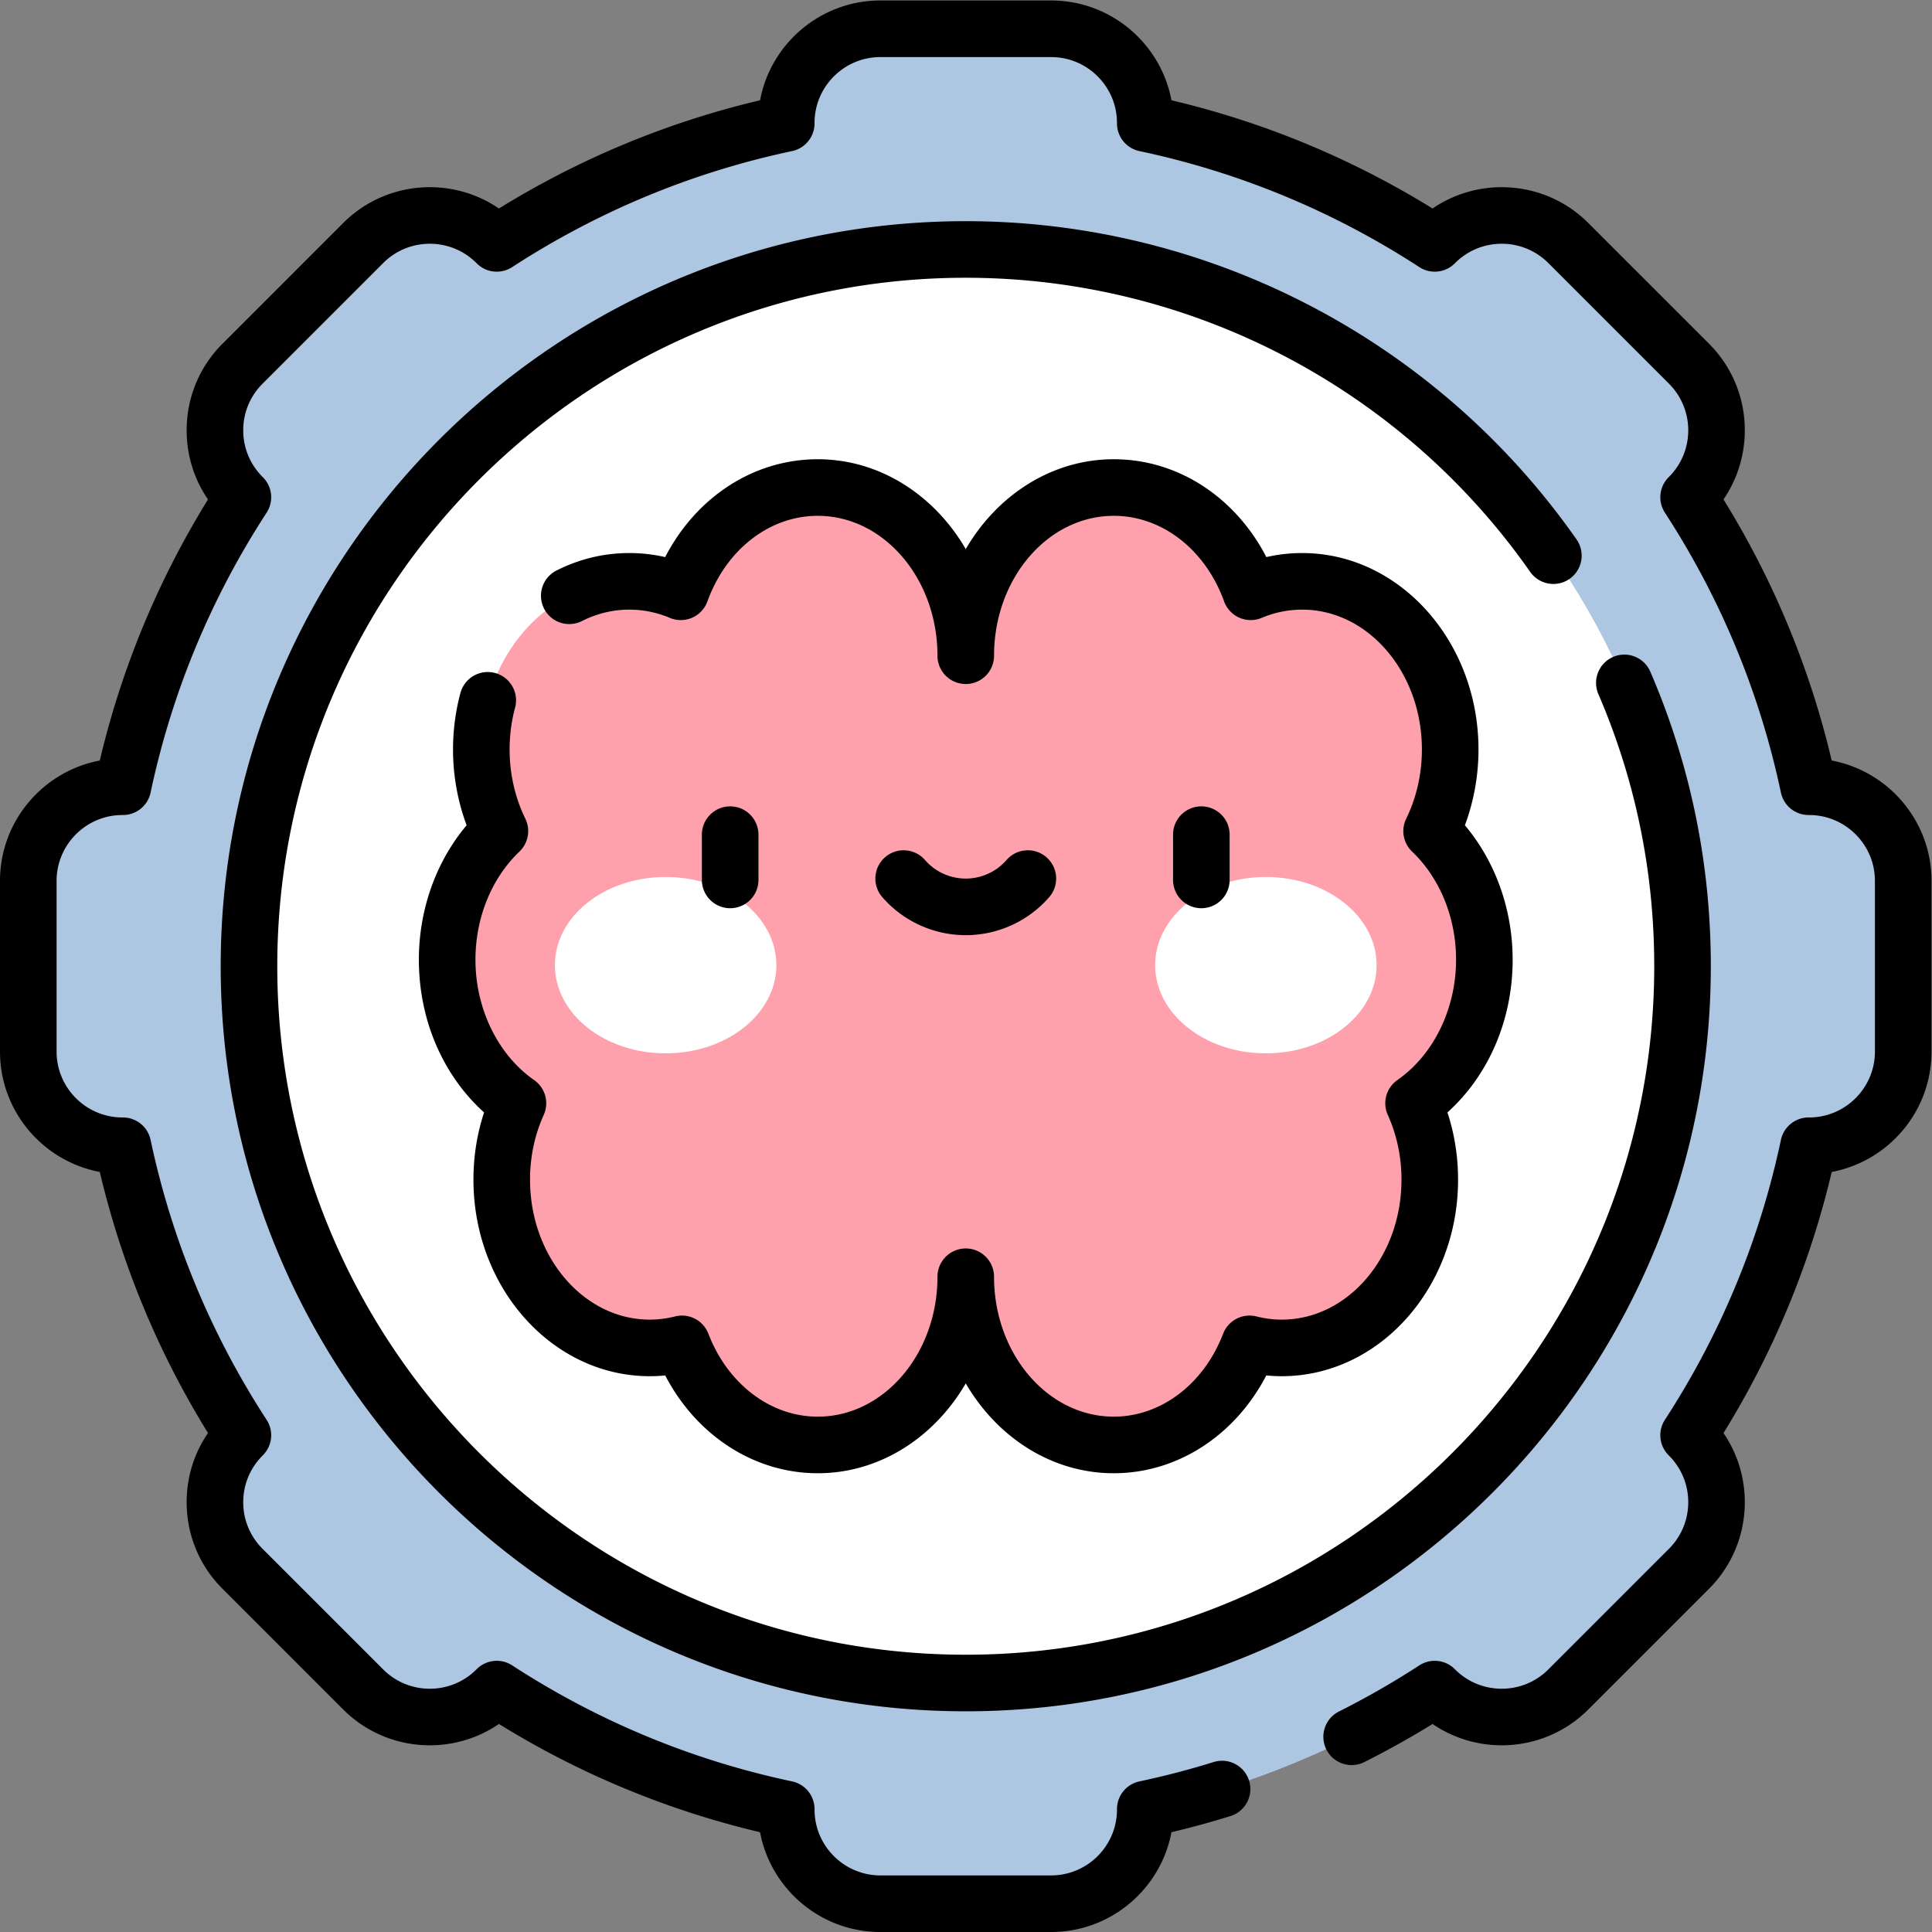
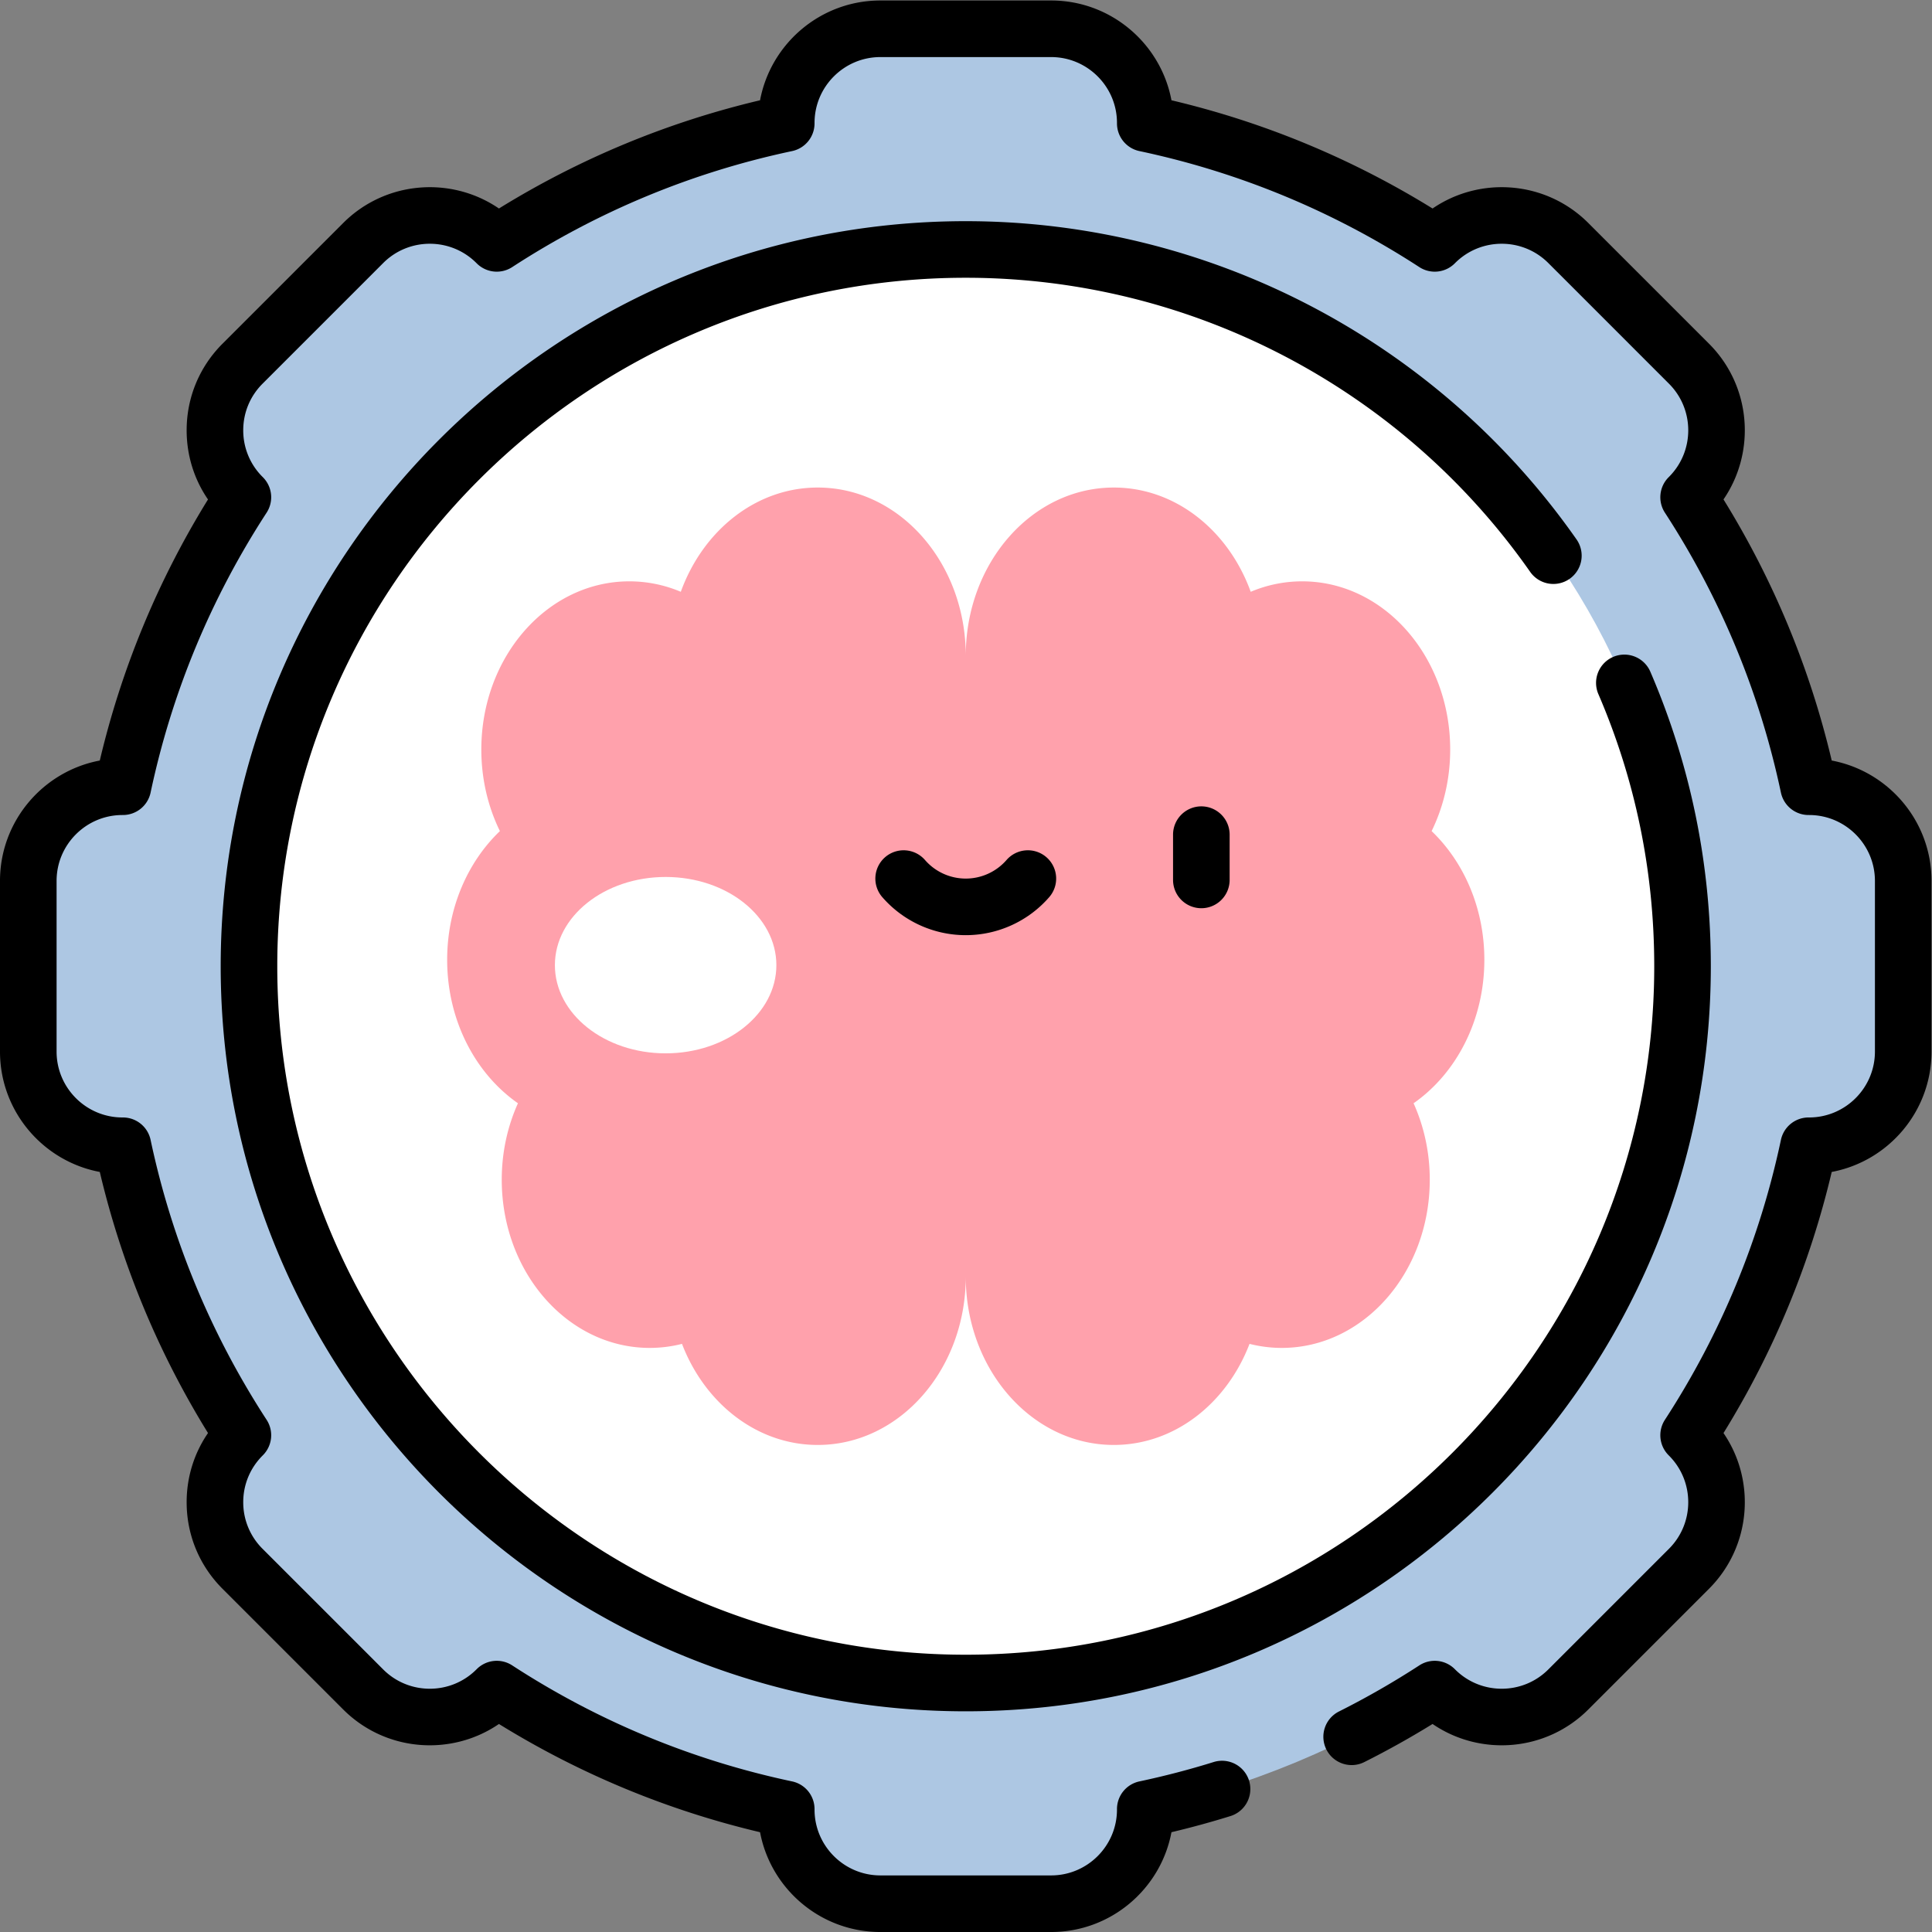
<svg xmlns="http://www.w3.org/2000/svg" version="1.1" width="512" height="512" x="0" y="0" viewBox="0 0 682.667 682.667" style="enable-background:new 0 0 512 512" xml:space="preserve" class="">
  <rect x="0" y="0" width="682.667" height="682.667" fill="#808080" stroke="none" />
  <g>
    <defs>
      <clipPath id="a" clipPathUnits="userSpaceOnUse">
        <path d="M0 512h512V0H0Z" fill="#000000" opacity="1" data-original="#000000" class="" />
      </clipPath>
    </defs>
    <g clip-path="url(#a)" transform="matrix(1.333 0 0 -1.333 0 682.667)">
      <path d="M0 0v-45.254c0-13.784-11.173-24.957-24.957-24.957h-.126c-5.883-27.781-16.822-53.689-31.8-76.734l.097-.097c9.746-9.755 9.746-25.559 0-35.305l-31.994-31.994c-9.746-9.746-25.559-9.746-35.305 0l-.097.097c-23.045-14.978-48.953-25.918-76.734-31.8v-.126c0-13.784-11.173-24.957-24.957-24.957h-45.254c-13.784 0-24.957 11.173-24.957 24.957v.126c-27.781 5.882-53.689 16.822-76.734 31.8l-.097-.097c-9.756-9.746-25.559-9.746-35.305 0l-31.994 31.994c-9.746 9.746-9.746 25.55 0 35.305l.097.097c-14.978 23.045-25.917 48.953-31.8 76.734h-.126c-13.784 0-24.957 11.173-24.957 24.957V0c0 13.784 11.173 24.957 24.957 24.957h.126c5.883 27.781 16.822 53.689 31.8 76.734l-.097.097c-9.746 9.755-9.746 25.559 0 35.305l31.994 31.994c9.746 9.746 25.549 9.746 35.305 0l.097-.097c23.045 14.978 48.953 25.918 76.734 31.8v.127c0 13.783 11.173 24.956 24.957 24.956h45.254c13.784 0 24.957-11.173 24.957-24.956v-.127c27.781-5.882 53.689-16.822 76.734-31.8l.097.097c9.746 9.746 25.559 9.746 35.305 0l31.994-31.994c9.746-9.746 9.746-25.55 0-35.305l-.097-.097c14.978-23.045 25.917-48.953 31.8-76.734h.126C-11.173 24.957 0 13.784 0 0" style="fill-opacity:1;fill-rule:nonzero;stroke:none" transform="translate(504.5 278.627)" fill="#adc7e3" data-original="#93ecdd" class="" opacity="1" />
-       <path d="M0 0v-45.254c0-13.784-11.173-24.957-24.957-24.957h-.126c-5.883-27.781-16.822-53.689-31.8-76.734l.097-.097c9.746-9.755 9.746-25.559 0-35.305l-31.994-31.994c-9.746-9.746-25.559-9.746-35.305 0l-.097.097c-23.045-14.978-48.953-25.918-76.734-31.8v-.126c0-13.784-11.173-24.957-24.957-24.957h-36.323c13.191.796 23.655 11.746 23.655 25.151v12.93c105.438 12.153 187.308 101.72 187.308 210.419 0 108.699-81.87 198.266-187.308 210.419v12.93c0 13.405-10.464 24.355-23.655 25.151h36.323c13.784 0 24.957-11.173 24.957-24.956v-.127c27.781-5.882 53.689-16.822 76.734-31.8l.097.097c9.746 9.746 25.559 9.746 35.305 0l31.994-31.994c9.746-9.746 9.746-25.55 0-35.305l-.097-.097c14.978-23.045 25.917-48.953 31.8-76.734h.126C-11.173 24.957 0 13.784 0 0" style="fill-opacity:1;fill-rule:nonzero;stroke:none" transform="translate(504.5 278.627)" fill="#adc7e3" data-original="#00ddc4" class="" opacity="1" />
      <path d="M0 0c0-104.934-85.065-190-190-190S-380-104.934-380 0s85.065 190 190 190S0 104.934 0 0" style="fill-opacity:1;fill-rule:nonzero;stroke:none" transform="translate(446 256)" fill="#ffffff" data-original="#ffffff" class="" />
      <path d="M0 0c0-24.623-17.568-44.584-39.239-44.584-16.104 0-29.934 11.026-35.982 26.793a34.822 34.822 0 0 0-8.539-1.071c-21.671 0-39.239 19.961-39.239 44.584 0 7.301 1.555 14.185 4.293 20.267-11.253 7.839-18.762 21.939-18.762 38.035 0 13.688 5.434 25.93 13.979 34.108-3.133 6.405-4.924 13.775-4.924 21.622 0 24.624 17.568 44.585 39.239 44.585a35 35 0 0 0 13.639-2.772c5.872 16.216 19.907 27.636 36.296 27.636C-17.568 209.203 0 189.242 0 164.619c0 24.623 17.568 44.584 39.239 44.584 16.389 0 30.424-11.42 36.296-27.636a35 35 0 0 0 13.639 2.772c21.671 0 39.239-19.961 39.239-44.585 0-7.847-1.791-15.217-4.924-21.622 8.545-8.178 13.979-20.42 13.979-34.108 0-16.096-7.509-30.196-18.762-38.035 2.738-6.082 4.293-12.966 4.293-20.267 0-24.623-17.568-44.584-39.239-44.584-2.935 0-5.789.377-8.539 1.071-6.048-15.767-19.878-26.793-35.982-26.793C17.568-44.584 0-24.623 0 0" style="fill-opacity:1;fill-rule:nonzero;stroke:none" transform="translate(256 173.69)" fill="#ffa1ac" data-original="#ffa1ac" class="" />
      <path d="M0 0c0-12.911-13.143-23.376-29.354-23.376-16.212 0-29.355 10.465-29.355 23.376 0 12.911 13.143 23.377 29.355 23.377C-13.143 23.377 0 12.911 0 0" style="fill-opacity:1;fill-rule:nonzero;stroke:none" transform="translate(205.798 256.287)" fill="#ffffff" data-original="#ffffff" class="" />
-       <path d="M0 0c0-12.911 13.143-23.376 29.354-23.376 16.212 0 29.355 10.465 29.355 23.376 0 12.911-13.143 23.377-29.355 23.377C13.143 23.377 0 12.911 0 0" style="fill-opacity:1;fill-rule:nonzero;stroke:none" transform="translate(306.202 256.287)" fill="#ffffff" data-original="#ffffff" class="" />
      <path d="M0 0c-5.795 24.506-15.425 47.742-28.688 69.214 8.649 12.634 7.367 30.07-3.843 41.281l-31.994 31.994c-11.212 11.212-28.648 12.492-41.282 3.844-21.47 13.262-44.707 22.893-69.214 28.688-2.826 15.038-16.056 26.452-31.903 26.452h-45.248c-15.847 0-29.077-11.414-31.903-26.452-24.507-5.795-47.743-15.426-69.214-28.688-12.633 8.648-30.069 7.367-41.281-3.844l-31.993-31.994c-6.132-6.131-9.509-14.283-9.509-22.954 0-6.646 1.983-12.987 5.659-18.335-13.26-21.468-22.889-44.702-28.683-69.206-15.037-2.826-26.452-16.057-26.452-31.904v-45.247c0-15.847 11.415-29.078 26.452-31.904 5.794-24.505 15.424-47.739 28.685-69.209-3.682-5.357-5.661-11.692-5.661-18.332 0-8.671 3.377-16.822 9.508-22.953l31.994-31.995c11.212-11.211 28.647-12.492 41.281-3.843 21.471-13.263 44.707-22.894 69.214-28.688 2.826-15.038 16.056-26.452 31.903-26.452h45.248c15.848 0 29.078 11.414 31.903 26.453a235.516 235.516 0 0 1 15.759 4.315 7.501 7.501 0 0 1-4.465 14.32 219.978 219.978 0 0 0-19.792-5.17 7.5 7.5 0 0 1-5.944-7.337v-.12c0-9.628-7.833-17.461-17.461-17.461h-45.248c-9.628 0-17.461 7.833-17.461 17.461v.12a7.5 7.5 0 0 1-5.944 7.337c-26.483 5.613-51.447 15.961-74.202 30.755a7.498 7.498 0 0 1-9.392-.985l-.099-.098c-6.806-6.808-17.886-6.808-24.693 0l-31.995 31.995a17.343 17.343 0 0 0-5.114 12.346c0 4.664 1.816 9.049 5.141 12.374l.098.098a7.502 7.502 0 0 1 .958 9.365c-14.794 22.755-25.141 47.72-30.754 74.202a7.5 7.5 0 0 1-7.337 5.945h-.121c-9.628 0-17.461 7.833-17.461 17.461v45.247c0 9.629 7.833 17.462 17.461 17.462h.121a7.5 7.5 0 0 1 7.337 5.944c5.613 26.482 15.96 51.447 30.754 74.202a7.501 7.501 0 0 1-.958 9.365l-.125.125a17.347 17.347 0 0 0-5.114 12.347c0 4.664 1.816 9.049 5.115 12.347l31.994 31.995c6.807 6.807 17.887 6.807 24.693 0l.099-.099a7.503 7.503 0 0 1 9.392-.985c22.755 14.795 47.719 25.142 74.202 30.755a7.5 7.5 0 0 1 5.944 7.337v.12c0 9.629 7.833 17.462 17.461 17.462h45.248c9.628 0 17.461-7.833 17.461-17.462v-.12a7.501 7.501 0 0 1 5.944-7.337c26.483-5.613 51.448-15.96 74.203-30.755a7.5 7.5 0 0 1 9.391.985l.099.099c6.806 6.807 17.887 6.807 24.693 0l31.994-31.995c6.809-6.808 6.809-17.886 0-24.694l-.098-.099a7.5 7.5 0 0 1-.985-9.391c14.795-22.756 25.143-47.721 30.755-74.202a7.5 7.5 0 0 1 7.337-5.944h.12c9.629 0 17.462-7.833 17.462-17.462v-45.247c0-9.628-7.833-17.461-17.462-17.461h-.12a7.5 7.5 0 0 1-7.337-5.945c-5.612-26.481-15.96-51.445-30.755-74.202a7.5 7.5 0 0 1 .985-9.391l.098-.099c6.809-6.808 6.809-17.886 0-24.694l-31.994-31.994c-6.806-6.808-17.887-6.808-24.693 0l-.099.098a7.499 7.499 0 0 1-9.391.985 221.528 221.528 0 0 0-21.303-12.221 7.5 7.5 0 0 1-3.34-10.067c1.858-3.703 6.367-5.2 10.066-3.339a236.546 236.546 0 0 1 18.085 10.094c12.635-8.649 30.071-7.368 41.283 3.843l31.994 31.995c11.21 11.21 12.492 28.647 3.843 41.28C-15.425-156.796-5.795-133.561 0-109.055c15.038 2.826 26.452 16.057 26.452 31.904v45.247C26.452-16.057 15.038-2.826 0 0" style="fill-opacity:1;fill-rule:nonzero;stroke:none" transform="translate(485.548 310.527)" fill="#000000" data-original="#000000" class="" />
      <path d="M0 0a7.5 7.5 0 0 1 1.844 10.445C-35.136 63.271-95.661 94.81-160.062 94.81c-108.902 0-197.5-88.598-197.5-197.5s88.598-197.5 197.5-197.5c108.903 0 197.5 88.598 197.5 197.5 0 27.108-5.394 53.376-16.034 78.073a7.497 7.497 0 0 1-9.854 3.921 7.498 7.498 0 0 1-3.921-9.855c9.827-22.813 14.809-47.084 14.809-72.139 0-100.631-81.869-182.5-182.5-182.5-100.63 0-182.5 81.869-182.5 182.5s81.87 182.5 182.5 182.5c59.51 0 115.442-29.146 149.617-77.967A7.5 7.5 0 0 1 0 0" style="fill-opacity:1;fill-rule:nonzero;stroke:none" transform="translate(416.062 358.69)" fill="#000000" data-original="#000000" class="" />
-       <path d="M0 0c0 13.331-4.562 26.043-12.66 35.653 2.368 6.333 3.605 13.18 3.605 20.077 0 28.72-20.966 52.084-46.739 52.084-3.212 0-6.385-.359-9.491-1.074-8.27 15.964-23.519 25.939-40.444 25.939-16.426 0-30.901-9.493-39.239-23.814-8.338 14.321-22.812 23.814-39.239 23.814-16.925 0-32.174-9.975-40.443-25.939a42.248 42.248 0 0 1-9.492 1.074c-6.728 0-13.225-1.558-19.309-4.631a7.5 7.5 0 1 1 6.764-13.389c3.966 2.004 8.188 3.02 12.545 3.02 3.68 0 7.289-.734 10.727-2.183a7.5 7.5 0 0 1 9.964 4.358c4.991 13.783 16.471 22.69 29.244 22.69 17.501 0 31.739-16.637 31.739-37.085a7.5 7.5 0 0 1 15 0c0 20.448 14.239 37.085 31.739 37.085 12.774 0 24.253-8.907 29.245-22.69a7.502 7.502 0 0 1 9.963-4.358 27.482 27.482 0 0 0 10.727 2.183c17.501 0 31.739-16.636 31.739-37.084 0-6.424-1.438-12.762-4.161-18.327a7.502 7.502 0 0 1 1.552-8.714C-19.251 21.594-15 11.138-15 0c0-12.984-5.958-25.201-15.549-31.881a7.501 7.501 0 0 1-2.552-9.233c2.411-5.353 3.632-11.136 3.632-17.189 0-20.448-14.238-37.084-31.739-37.084-2.23 0-4.486.284-6.704.844a7.502 7.502 0 0 1-8.838-4.586c-5.121-13.352-16.496-21.979-28.979-21.979-17.5 0-31.739 16.635-31.739 37.084a7.5 7.5 0 0 1-15 0c0-20.449-14.238-37.084-31.739-37.084-12.482 0-23.857 8.627-28.979 21.979a7.499 7.499 0 0 1-8.837 4.586 27.422 27.422 0 0 0-6.705-.844c-17.501 0-31.739 16.636-31.739 37.084 0 6.053 1.222 11.836 3.632 17.189a7.501 7.501 0 0 1-2.552 9.233c-9.591 6.68-15.549 18.897-15.549 31.881 0 11.138 4.251 21.594 11.665 28.689a7.5 7.5 0 0 1 1.551 8.714c-2.722 5.565-4.161 11.903-4.161 18.327 0 3.788.487 7.521 1.449 11.097a7.5 7.5 0 0 1-14.486 3.894 57.732 57.732 0 0 1-1.963-14.991c0-6.897 1.237-13.744 3.606-20.077-8.099-9.61-12.661-22.322-12.661-35.653 0-15.924 6.37-30.634 17.285-40.465-1.87-5.694-2.816-11.671-2.816-17.838 0-28.719 20.967-52.084 46.739-52.084 1.363 0 2.729.068 4.093.202 8.287-15.93 23.603-25.923 40.428-25.923 16.427 0 30.901 9.492 39.239 23.813 8.338-14.321 22.813-23.813 39.239-23.813 16.826 0 32.141 9.993 40.428 25.923a41.881 41.881 0 0 1 4.093-.202c25.772 0 46.739 23.365 46.739 52.084 0 6.167-.945 12.144-2.815 17.838C-6.369-30.634 0-15.924 0 0" style="fill-opacity:1;fill-rule:nonzero;stroke:none" transform="translate(400.968 257.715)" fill="#000000" data-original="#000000" class="" />
-       <path d="M0 0a7.5 7.5 0 0 1 7.5 7.5v12A7.5 7.5 0 0 1 0 27a7.5 7.5 0 0 1-7.5-7.5v-12A7.5 7.5 0 0 1 0 0" style="fill-opacity:1;fill-rule:nonzero;stroke:none" transform="translate(193.552 271.38)" fill="#000000" data-original="#000000" class="" />
      <path d="M0 0v12a7.5 7.5 0 0 1-7.5 7.5A7.5 7.5 0 0 1-15 12V0a7.5 7.5 0 0 1 7.5-7.5A7.5 7.5 0 0 1 0 0" style="fill-opacity:1;fill-rule:nonzero;stroke:none" transform="translate(325.948 278.88)" fill="#000000" data-original="#000000" class="" />
      <path d="M0 0a29.33 29.33 0 0 1 22.118 10.073 7.5 7.5 0 0 1-.727 10.582 7.5 7.5 0 0 1-10.581-.727A14.338 14.338 0 0 0 0 15a14.338 14.338 0 0 0-10.81 4.928 7.5 7.5 0 0 1-10.581.727 7.5 7.5 0 0 1-.727-10.582A29.33 29.33 0 0 1 0 0" style="fill-opacity:1;fill-rule:nonzero;stroke:none" transform="translate(256 264.237)" fill="#000000" data-original="#000000" class="" />
    </g>
  </g>
</svg>